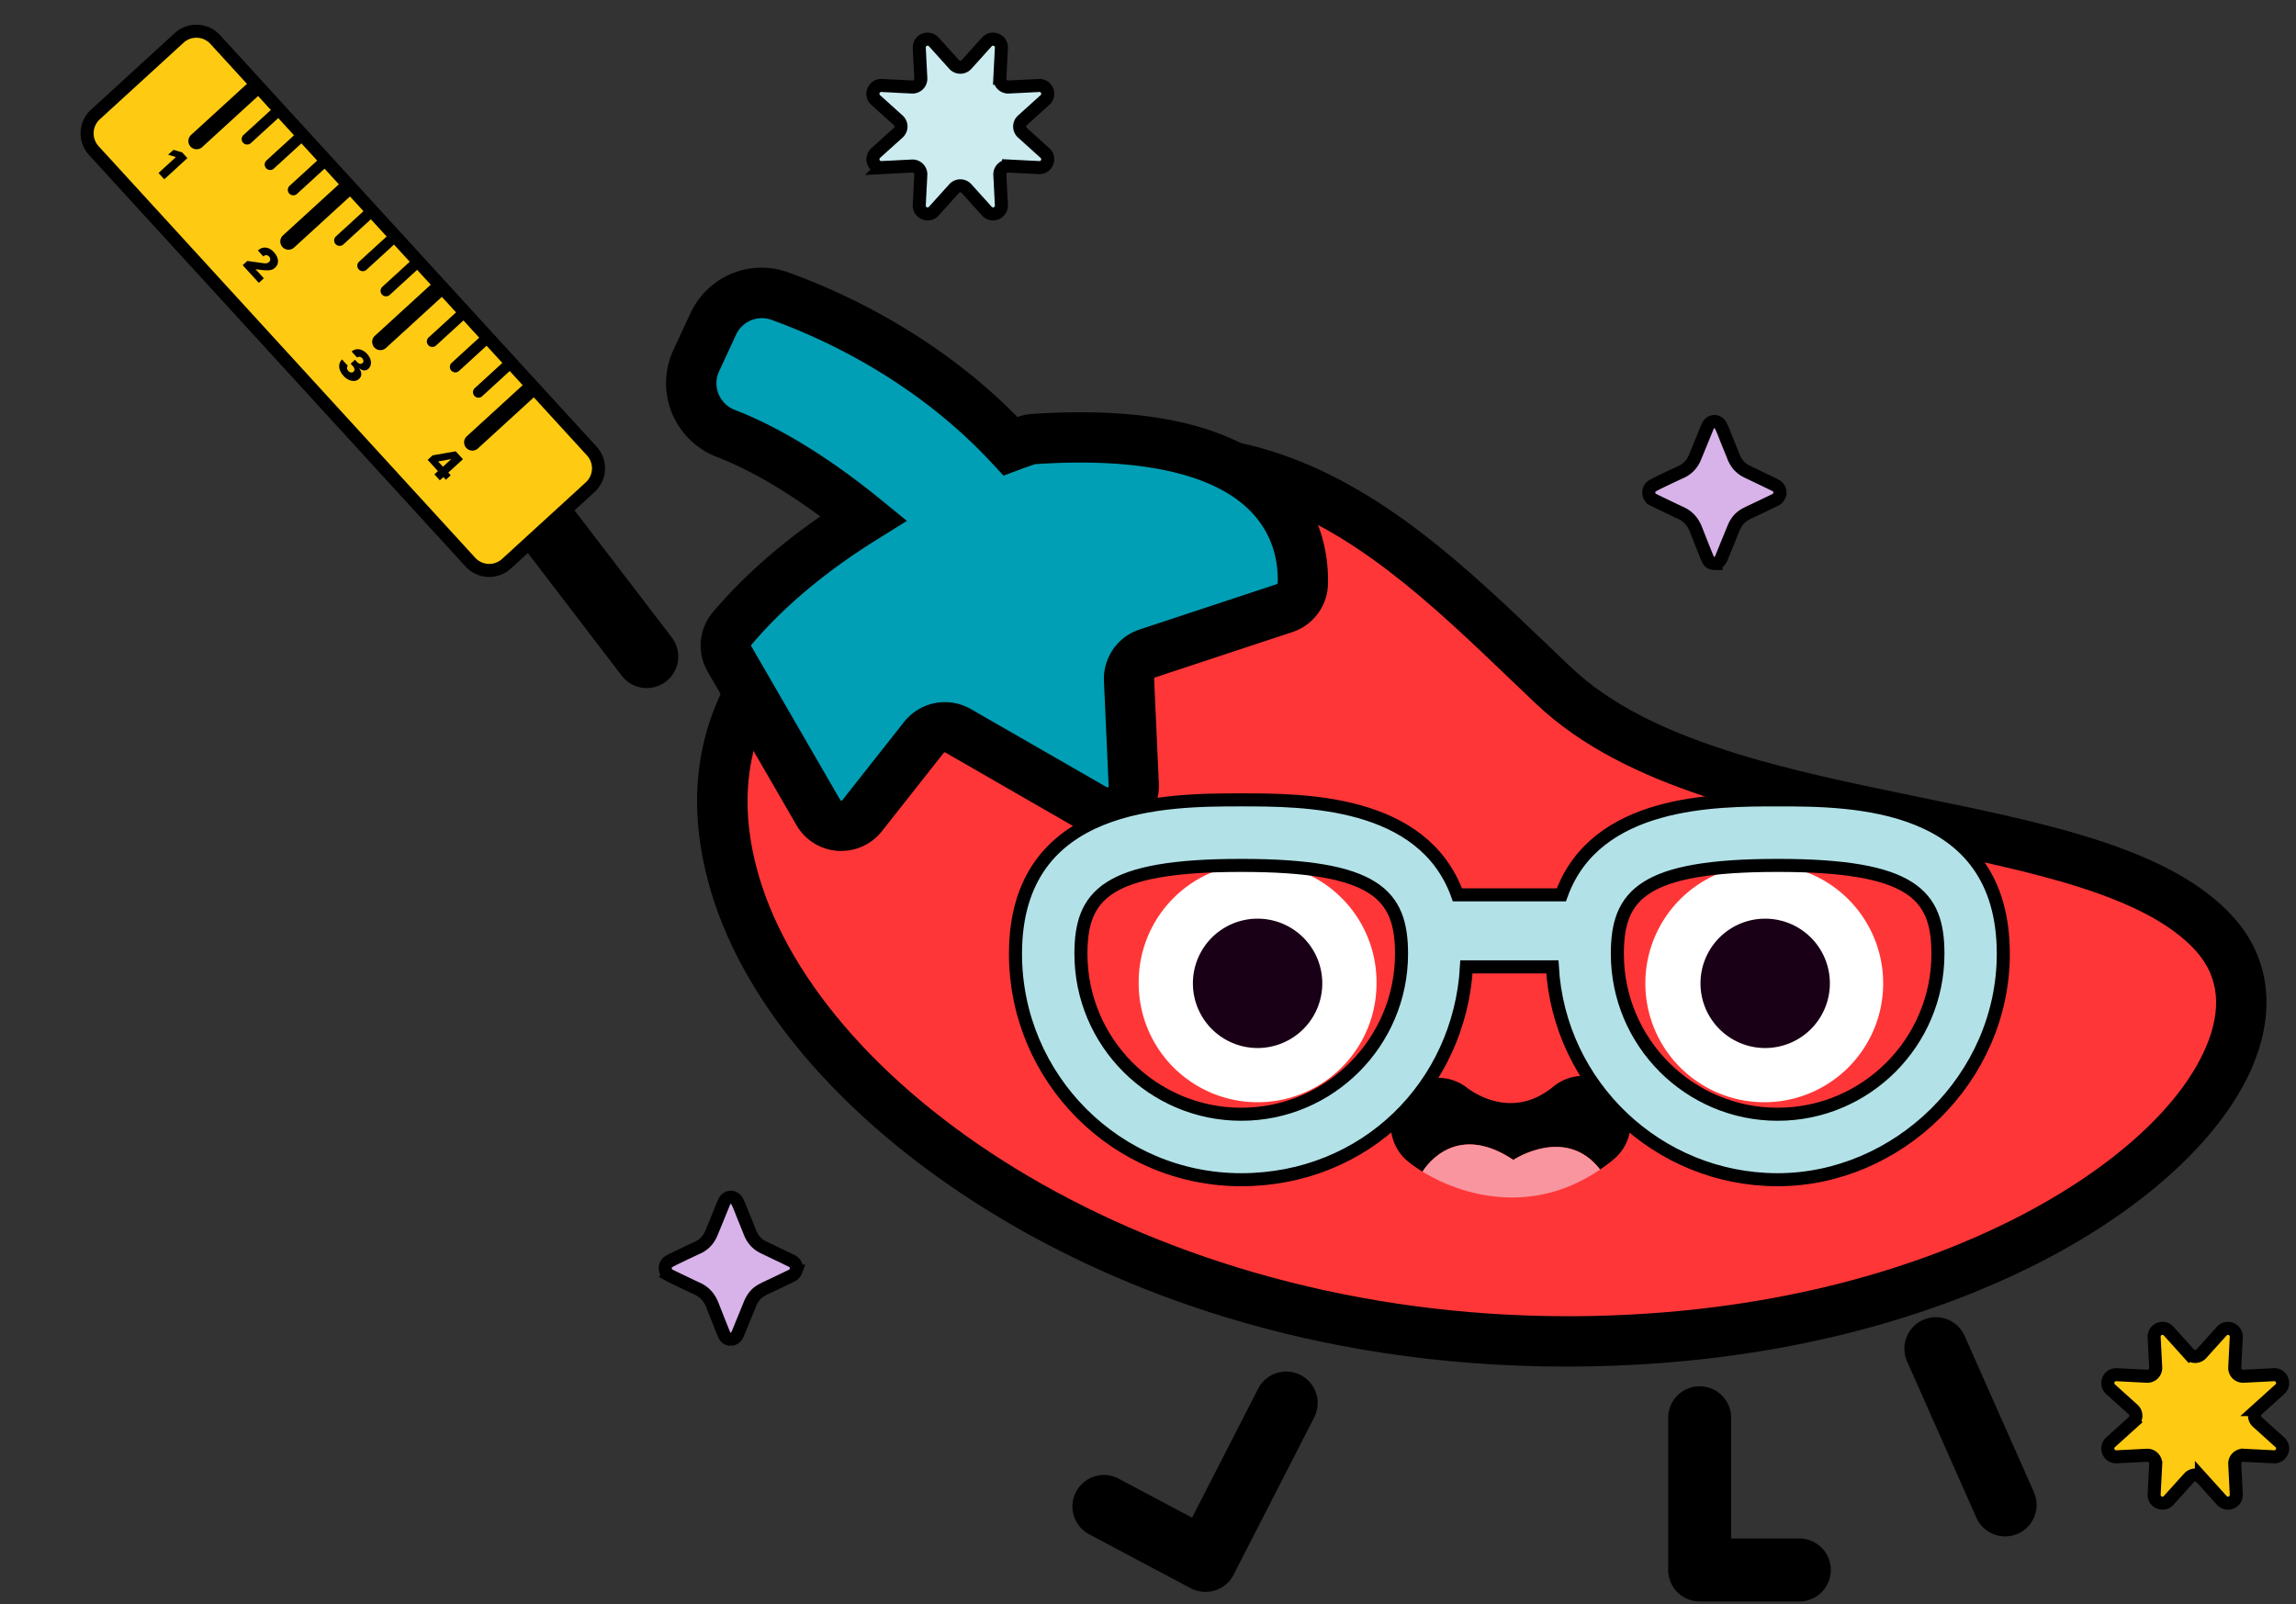
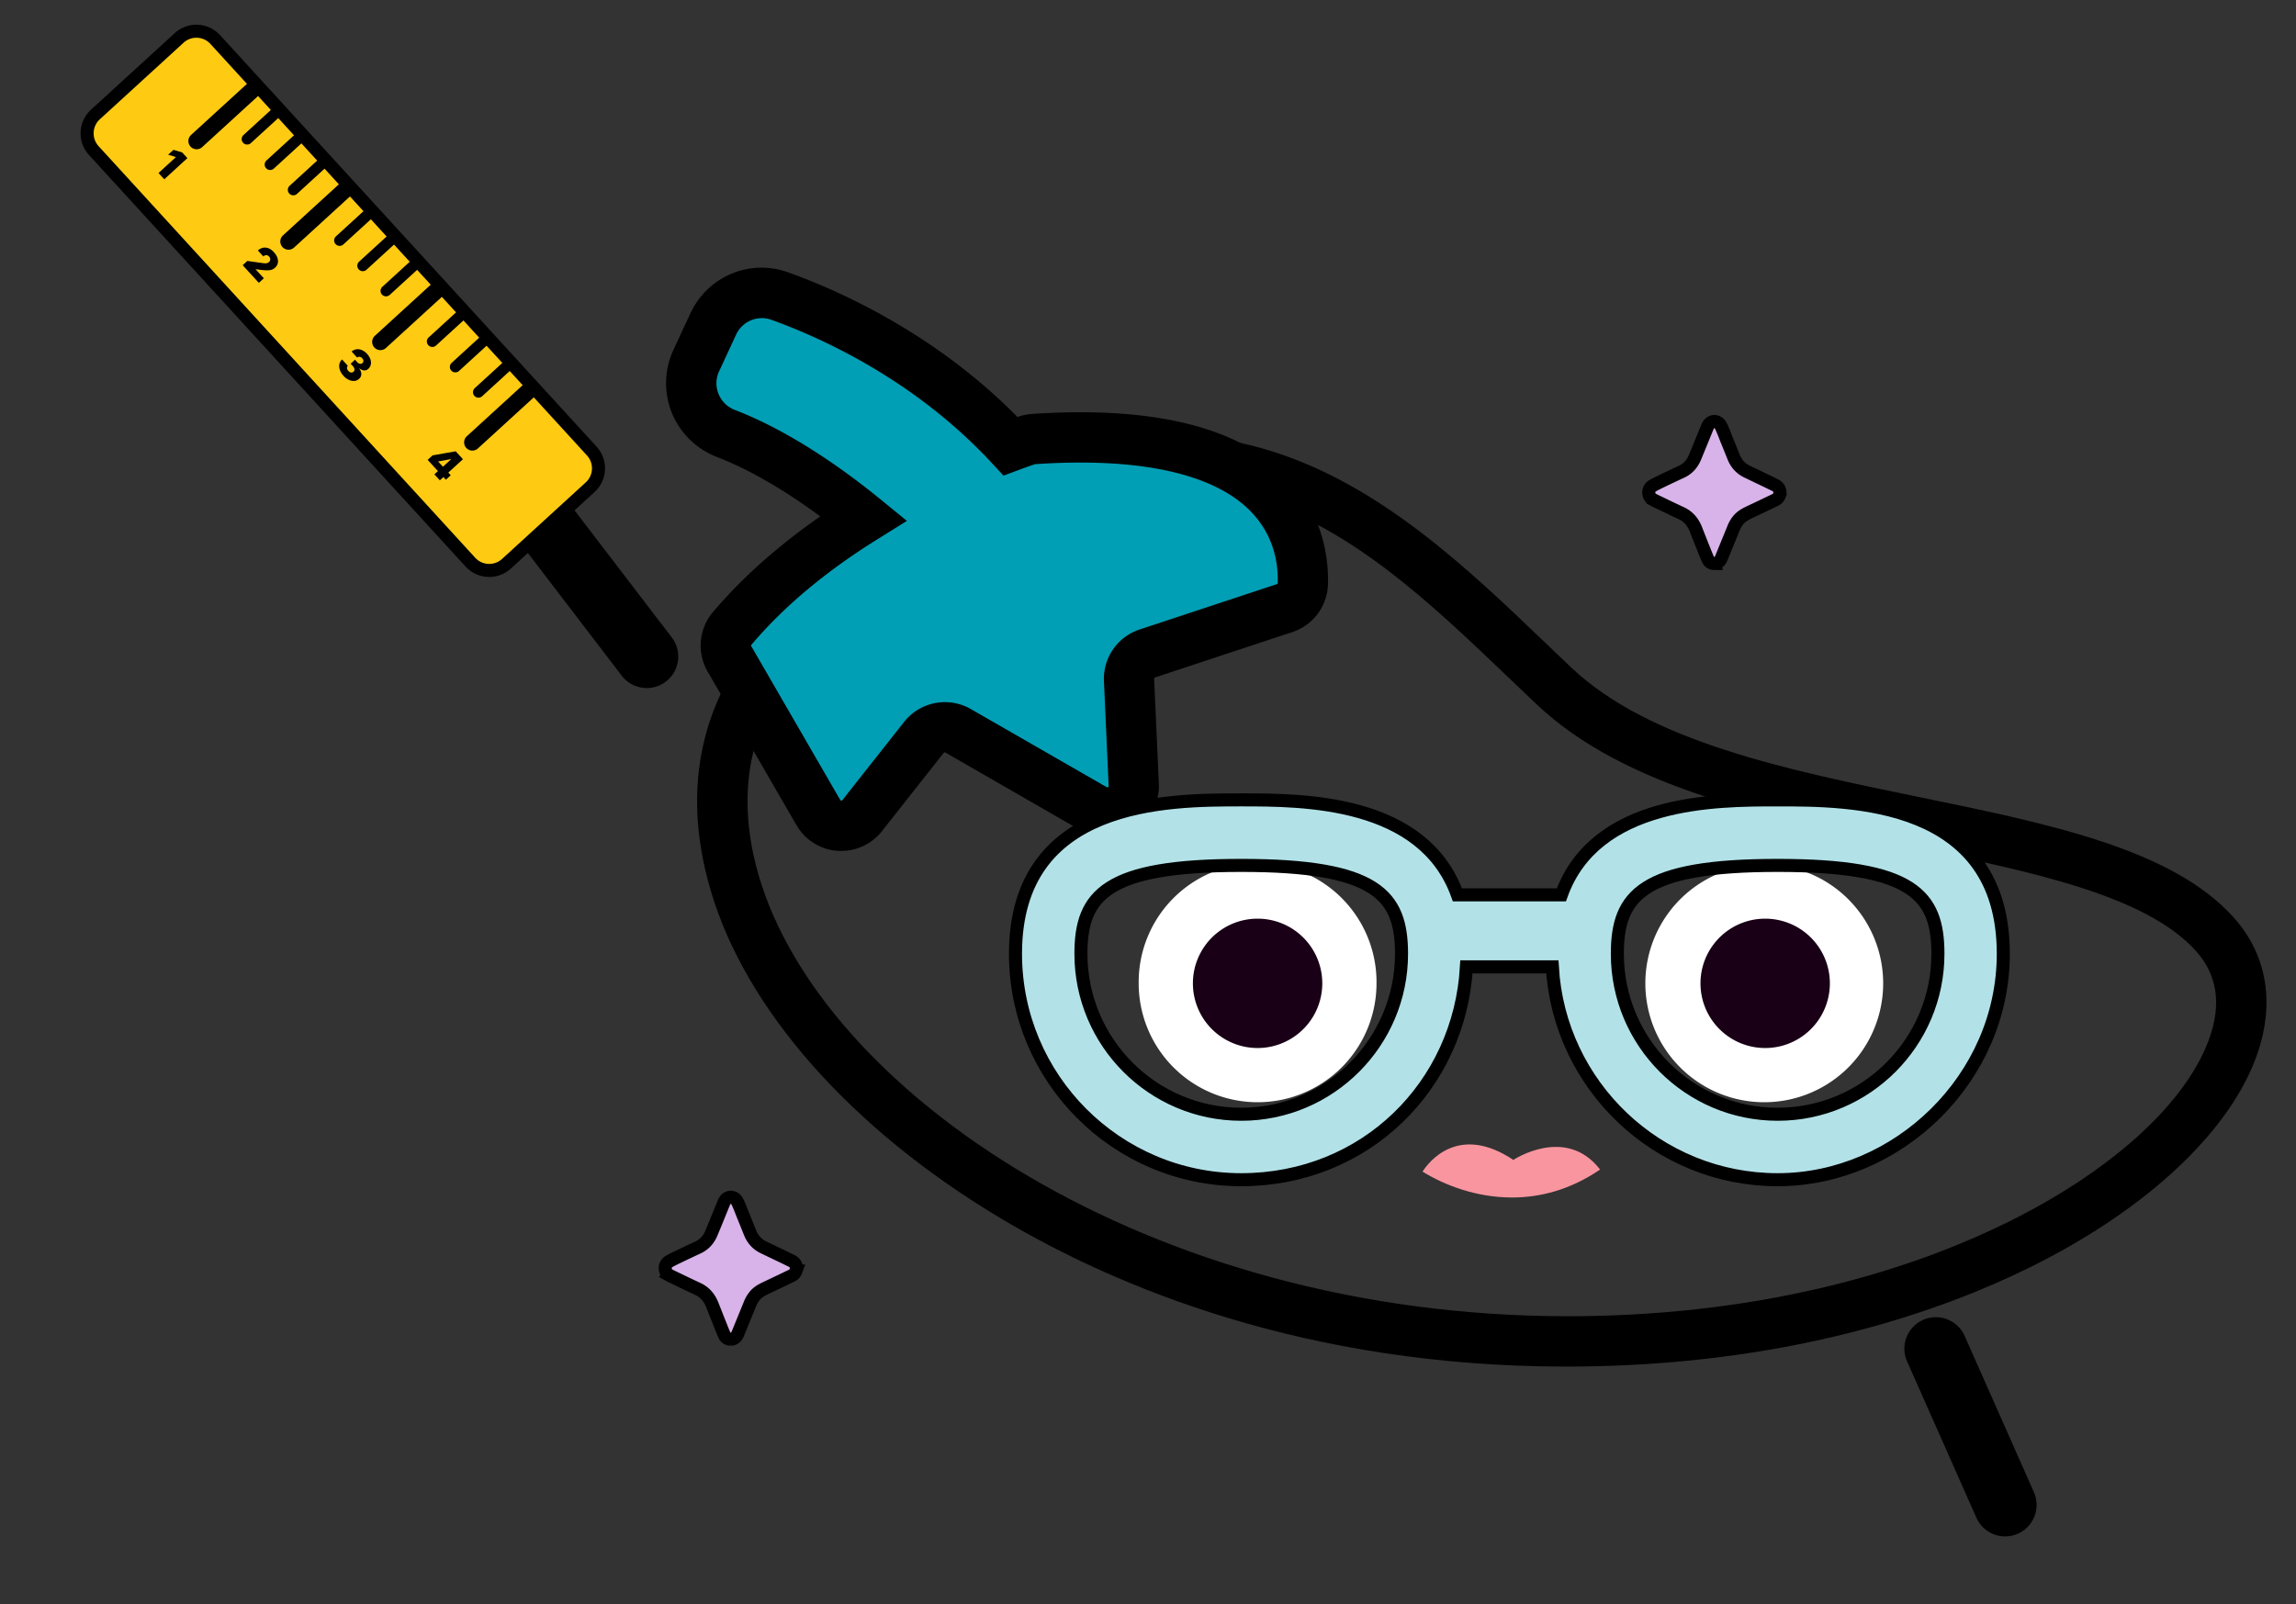
<svg xmlns="http://www.w3.org/2000/svg" width="176" height="123" fill="none" viewBox="0 0 176 123">
  <rect x="0" y="0" width="176" height="123" fill="#333333" stroke="none" />
  <path fill="#000" d="M51.79 51.312a2.417 2.417 0 01-4.13.5l-7.96-10.41a2.417 2.417 0 01.45-3.384 2.417 2.417 0 013.385.451l7.961 10.409c.55.719.633 1.655.294 2.434zM154.865 117.508a2.412 2.412 0 01-3.366-1.139l-5.31-11.98a2.41 2.41 0 011.227-3.184 2.414 2.414 0 013.184 1.228l5.31 11.981c.51 1.157.044 2.5-1.049 3.097l.004-.003z" />
-   <path fill="#FF3637" d="M66.732 44.297S51.475 51.124 56.312 67.7c4.838 16.575 30.278 35.913 65.876 35.135 35.598-.777 56.446-21.37 47.577-31.215-8.87-9.84-38.244-7.295-50.648-19.023-12.403-11.733-26.217-27.493-52.385-8.3z" />
  <path fill="#000" d="M120.069 104.785c-20.018 0-34.56-6.117-43.338-11.356C65.255 86.583 57.14 77.4 54.464 68.235c-4.925-16.86 9.333-24.639 11.269-25.605 25.97-18.96 40.783-4.775 52.69 6.625.68.652 1.352 1.294 2.023 1.931 6.011 5.688 16.541 7.851 26.724 9.942 9.936 2.042 19.322 3.969 24.029 9.193 2.796 3.1 3.298 7.199 1.425 11.544-2.41 5.577-8.614 11.159-17.02 15.31-6.624 3.275-17.787 7.243-33.372 7.586-.729.015-1.448.024-2.163.024zM67.524 46.054c-.58.26-13.65 6.397-9.357 21.1 4.804 16.46 29.737 33.769 62.003 33.769.657 0 1.314-.005 1.975-.02 14.871-.323 25.474-4.084 31.745-7.184 7.6-3.757 13.133-8.633 15.185-13.38 1.279-2.96 1.028-5.455-.748-7.425-3.858-4.283-12.641-6.089-21.94-7.996-10.713-2.202-21.789-4.476-28.602-10.917-.676-.637-1.356-1.29-2.042-1.946-12.012-11.5-24.43-23.393-47.876-6.2l-.164.121-.184.083.005-.005z" />
  <path fill="#019FB5" d="M79.219 33.667c-.174.01-.348.048-.517.102-.251.082-.676.231-1.246.439-6.107-6.596-13.412-9.97-17.685-11.506-2-.72-4.215.222-5.108 2.149l-1.3 2.8c-1.008 2.168.044 4.722 2.275 5.586 4.007 1.545 7.884 4.322 10.554 6.49-3.51 2.187-7.155 4.997-10.086 8.473a2.032 2.032 0 00-.198 2.328l6.813 11.776a2.035 2.035 0 003.36.241l4.737-6.006a2.03 2.03 0 012.612-.502l10.424 5.996c1.39.802 3.119-.25 3.046-1.854l-.362-8.044a2.037 2.037 0 011.395-2.023l10.53-3.48a2.022 2.022 0 001.396-1.865c.111-3.573-1.526-12.384-20.645-11.095l.005-.005z" />
  <path fill="#000" d="M64.488 65.25c-.096 0-.188 0-.285-.01a3.96 3.96 0 01-3.148-1.97l-6.812-11.776a3.98 3.98 0 01.39-4.539c2.212-2.617 4.979-5.089 8.247-7.358-2.269-1.67-5.079-3.462-7.927-4.558a6.097 6.097 0 01-3.457-3.394 6.066 6.066 0 01.12-4.805l1.3-2.8c1.327-2.858 4.557-4.22 7.512-3.153 3.915 1.405 11.25 4.674 17.565 11.086.038-.015.072-.024.101-.034.319-.106.657-.174.995-.198 9.048-.608 15.537.908 19.283 4.52 3.114 3.003 3.481 6.653 3.423 8.56a3.975 3.975 0 01-2.718 3.64l-10.535 3.482a.11.11 0 00-.072.101l.362 8.044a3.962 3.962 0 01-5.939 3.612L72.47 57.703c-.043-.024-.101-.015-.13.024l-4.737 6.007a3.958 3.958 0 01-3.114 1.51v.006zM58.39 24.397c-.825 0-1.603.473-1.97 1.275l-1.298 2.8a2.154 2.154 0 00-.044 1.729c.232.575.68 1.014 1.265 1.236 4.287 1.651 8.391 4.606 11.08 6.793l2.096 1.71-2.293 1.429c-3.945 2.457-7.184 5.176-9.632 8.078-.025.029-.025.077 0 .11l6.812 11.777s.03.048.082.053c.053 0 .078-.024.087-.039l4.737-6.006a3.988 3.988 0 015.088-.985l10.43 5.997c.023.014.052.034.106 0 .053-.034.053-.063.048-.092l-.362-8.044a3.978 3.978 0 012.718-3.945l10.53-3.48a.104.104 0 00.073-.093c.048-1.55-.305-3.79-2.245-5.663-2.883-2.781-8.532-3.974-16.339-3.448-.014 0-.029 0-.039.01-.236.077-.642.217-1.183.42l-1.211.45-.88-.947c-5.943-6.422-13.151-9.647-16.917-11a2.16 2.16 0 00-.734-.13l-.005.005z" />
  <path fill="#fff" d="M96.401 84.515a9.116 9.116 0 009.116-9.115 9.116 9.116 0 10-18.231 0 9.116 9.116 0 009.115 9.115z" />
  <path fill="#190016" d="M96.401 80.358a4.959 4.959 0 100-9.918 4.959 4.959 0 000 9.918z" />
  <path fill="#fff" d="M135.24 84.515a9.115 9.115 0 009.115-9.115 9.115 9.115 0 10-18.231 0 9.116 9.116 0 009.116 9.115z" />
  <path fill="#190016" d="M135.24 80.358a4.959 4.959 0 10-.001-9.917 4.959 4.959 0 00.001 9.917z" />
-   <path fill="#000" d="M124.17 83.814a3.622 3.622 0 00-5.098-.497c-3.095 2.55-6.055.521-6.634.077a3.62 3.62 0 00-4.543 5.635c.323.265.714.54 1.149.806.439-.686 2.713-3.732 6.962-.898 0 0 4.017-2.675 6.648.739a13.14 13.14 0 001.024-.768 3.623 3.623 0 00.497-5.099l-.005.005z" />
  <path fill="#F9959F" d="M116.006 88.937c-4.249-2.834-6.523.212-6.962.898 1.68 1.038 4.118 1.985 6.861 1.985 2.138 0 4.461-.58 6.749-2.144-2.626-3.414-6.648-.739-6.648-.739z" />
-   <path fill="#000" d="M92.411 122.061a2.47 2.47 0 01-1.135-.28l-7.787-4.138a2.41 2.41 0 01-1-3.264 2.412 2.412 0 013.264-1l5.625 2.989 5.065-9.888a2.413 2.413 0 013.249-1.048 2.412 2.412 0 011.048 3.249l-6.18 12.066a2.408 2.408 0 01-2.149 1.314zM137.995 122.794h-7.706a2.415 2.415 0 01-2.414-2.414v-11.737a2.415 2.415 0 014.828 0v9.323h5.292a2.415 2.415 0 010 4.828z" />
  <path fill="#FFCB12" stroke="#000" strokeMiterlimit="10" strokeWidth="1.454" d="M13.731 2.909L7.315 8.778a1.96 1.96 0 00-.124 2.769l28.864 31.554a1.96 1.96 0 002.77.123l6.415-5.868a1.96 1.96 0 00.124-2.77L16.5 3.032a1.96 1.96 0 00-2.77-.123z" />
  <path fill="#000" d="M19.845 7.306l-4.347 3.974a.634.634 0 01-.892-.038.634.634 0 01.038-.892l4.346-3.974a.634.634 0 01.893.038.634.634 0 01-.038.892zM26.89 15.007l-4.346 3.974a.634.634 0 01-.892-.038.634.634 0 01.038-.892l4.346-3.974a.634.634 0 01.892.038.634.634 0 01-.038.892zM21.544 8.856l-2.326 2.128a.42.42 0 01-.568-.618l2.326-2.128a.42.42 0 01.568.618zM23.32 10.796l-2.326 2.129a.42.42 0 01-.569-.619l2.326-2.128a.42.42 0 01.569.618zM25.094 12.737l-2.326 2.128a.42.42 0 01-.569-.618l2.327-2.128a.42.42 0 01.568.618zM28.646 16.615l-2.327 2.129a.42.42 0 01-.568-.619l2.326-2.128a.42.42 0 01.569.618zM30.42 18.555l-2.326 2.128a.42.42 0 01-.569-.618l2.327-2.128a.42.42 0 01.568.618zM32.19 20.494l-2.326 2.128a.42.42 0 01-.568-.618l2.326-2.128a.42.42 0 01.568.618zM35.74 24.375l-2.326 2.128a.42.42 0 01-.568-.618l2.326-2.128a.42.42 0 01.568.618zM37.515 26.314l-2.326 2.128a.42.42 0 01-.569-.618l2.327-2.128a.42.42 0 01.568.618zM39.288 28.253l-2.326 2.128a.42.42 0 01-.569-.618l2.326-2.128a.42.42 0 01.569.618zM33.933 22.707l-4.347 3.974a.634.634 0 01-.892-.038.634.634 0 01.038-.892l4.346-3.974a.634.634 0 01.892.038.634.634 0 01-.037.892zM40.982 30.41l-4.346 3.974a.634.634 0 01-.893-.038.634.634 0 01.038-.893l4.346-3.974a.634.634 0 01.893.038.634.634 0 01-.038.893zM14.363 12.127l-1.771 1.62-.441-.481 1.328-1.215-.007-.012-.584-.176.41-.373.664.195.405.442h-.004zM18.612 20.327l.344-.319 1.152.161c.076.012.144.018.203.021a.565.565 0 00.167-.017.4.4 0 00.136-.078.321.321 0 00.09-.133.289.289 0 00.003-.148.372.372 0 00-.213-.236.233.233 0 00-.153-.005.34.34 0 00-.154.09l-.417-.456a.821.821 0 01.4-.212.744.744 0 01.425.047c.14.056.276.156.399.293.131.143.217.286.269.431.051.146.06.286.03.418s-.101.25-.213.348a.705.705 0 01-.24.144c-.092.034-.214.05-.363.052a4.781 4.781 0 01-.579-.047l-.292-.041-.012.007.631.692-.385.349-1.243-1.36.015-.001zM26.317 28.797a1.222 1.222 0 01-.267-.437.856.856 0 01-.035-.438.694.694 0 01.205-.36l.444.486a.198.198 0 00-.06.115.296.296 0 00.012.142.478.478 0 00.092.144c.04.044.086.079.132.094.045.02.094.021.14.017a.205.205 0 00.122-.062.207.207 0 00.067-.118.255.255 0 00-.02-.153.496.496 0 00-.103-.157l-.167-.181.331-.307.167.181a.39.39 0 00.14.106.29.29 0 00.142.027.2.2 0 00.122-.056.195.195 0 00.069-.108.246.246 0 00-.006-.13.35.35 0 00-.075-.126.313.313 0 00-.132-.095.275.275 0 00-.14-.02.22.22 0 00-.12.056l-.422-.461a.682.682 0 01.371-.174.782.782 0 01.421.065c.14.061.272.155.395.292.119.13.201.268.25.408.047.14.06.276.032.403a.616.616 0 01-.188.329.429.429 0 01-.335.122.65.65 0 01-.355-.159l-.012.012c.117.16.168.305.162.443a.477.477 0 01-.173.352.584.584 0 01-.363.16.873.873 0 01-.426-.086 1.254 1.254 0 01-.418-.322l.002-.004zM33.295 36.374l.392-.357.17-.14 1.217-1.117.414.45-1.771 1.62-.421-.461-.001.005zm-.51-1.115l.373-.342 1.773-.313.31.338-.499.456-.179-.193-.96.174-.012.012.96 1.053-.374.341-1.398-1.527h.005z" />
  <path fill="#B2E2E8" stroke="#000" strokeMiterlimit="10" strokeWidth="1.454" d="M136.265 61.332c-4.78 0-13.952.005-16.578 7.281h-7.968c-2.626-7.276-11.798-7.281-16.577-7.281-5.617 0-17.299 0-17.299 11.8 0 9.554 7.76 17.324 17.299 17.324s16.747-7.233 17.269-16.32h6.584c.522 9.088 8.069 16.32 17.27 16.32 9.2 0 17.298-7.77 17.298-17.323 0-11.801-11.687-11.801-17.298-11.801zM95.147 85.437c-6.773 0-12.288-5.517-12.288-12.304 0-4.496 1.901-6.777 12.288-6.777 10.385 0 12.287 2.281 12.287 6.777 0 6.782-5.51 12.304-12.287 12.304zm41.118 0c-6.773 0-12.287-5.517-12.287-12.304 0-4.496 1.901-6.777 12.287-6.777 10.386 0 12.287 2.281 12.287 6.777 0 6.782-5.51 12.304-12.287 12.304z" />
  <path fill="#D8B3E9" stroke="#000" strokeMiterlimit="10" strokeWidth="0.727" d="M56.03 102.69c-.232-.008-.4-.104-.496-.311-.119-.263-.223-.533-.33-.802-.199-.498-.398-.995-.591-1.495-.228-.588-.6-1.013-1.148-1.264-.667-.307-1.328-.632-1.992-.95-.051-.025-.1-.048-.15-.076a.592.592 0 01-.327-.526.578.578 0 01.299-.545c.234-.134.477-.25.72-.366.488-.234.978-.468 1.471-.695.49-.225.838-.604 1.053-1.126.314-.757.623-1.516.932-2.276.08-.196.188-.36.385-.43.258-.09.534.038.67.317.185.38.325.78.486 1.173.165.4.325.805.487 1.207.208.516.552.887 1.025 1.115.718.346 1.438.686 2.153 1.037.32.157.443.467.33.784a.637.637 0 01-.347.364 216.8 216.8 0 01-1.841.88c-.342.16-.68.32-.94.624-.166.194-.291.413-.389.654l-.93 2.277c-.107.26-.282.416-.534.43h.004zM131.423 43.21c-.231-.008-.4-.104-.495-.31-.119-.263-.224-.533-.331-.802-.198-.499-.398-.996-.591-1.495-.227-.589-.6-1.013-1.148-1.265-.667-.306-1.327-.632-1.992-.95-.051-.025-.1-.048-.15-.076a.593.593 0 01-.327-.526.578.578 0 01.299-.544c.235-.134.477-.25.72-.367.488-.234.979-.468 1.472-.694.49-.225.837-.605 1.053-1.126.313-.758.622-1.516.932-2.276.08-.196.187-.36.384-.43.259-.09.535.038.67.317.185.379.326.78.486 1.172.165.401.326.805.488 1.208.208.516.552.886 1.025 1.114.718.346 1.437.686 2.152 1.038.321.157.444.466.33.783a.636.636 0 01-.347.365c-.612.295-1.226.59-1.841.879-.341.16-.679.321-.94.625a2.316 2.316 0 00-.388.654l-.931 2.277c-.106.26-.282.415-.534.43h.004z" />
-   <path fill="#FFCB12" stroke="#000" strokeMiterlimit="10" strokeWidth="0.727" d="M168.748 103.797l1.562-1.731c.403-.445 1.143-.139 1.112.461l-.118 2.328a.638.638 0 00.67.67l2.328-.118c.601-.031.908.709.461 1.112l-1.731 1.562a.638.638 0 000 .948l1.731 1.561c.445.403.139 1.143-.461 1.113l-2.328-.119a.64.64 0 00-.67.671l.118 2.328c.031.601-.709.908-1.112.461l-1.562-1.731a.638.638 0 00-.948 0l-1.561 1.731c-.403.445-1.143.139-1.113-.461l.119-2.328a.641.641 0 00-.671-.671l-2.328.119c-.601.03-.908-.71-.461-1.113l1.731-1.561a.638.638 0 000-.948l-1.731-1.562c-.445-.403-.138-1.143.461-1.112l2.328.118a.64.64 0 00.671-.67l-.119-2.328c-.03-.602.71-.908 1.113-.461l1.561 1.731a.638.638 0 00.948 0z" />
-   <path fill="#CCECF0" stroke="#000" strokeMiterlimit="10" strokeWidth="0.727" d="M74.088 4.944l1.561-1.731c.403-.445 1.143-.139 1.113.46l-.119 2.329a.64.64 0 00.67.67l2.33-.118c.6-.03.907.71.46 1.112l-1.73 1.562a.639.639 0 000 .948l1.73 1.561c.445.403.139 1.143-.46 1.113l-2.33-.119a.64.64 0 00-.67.67l.119 2.33a.639.639 0 01-1.113.46l-1.56-1.73a.638.638 0 00-.95 0l-1.56 1.73c-.403.445-1.143.139-1.113-.46l.119-2.33a.64.64 0 00-.67-.67l-2.33.119a.639.639 0 01-.46-1.113l1.73-1.561a.639.639 0 000-.948l-1.73-1.562c-.445-.403-.139-1.143.46-1.112l2.33.118a.64.64 0 00.67-.67l-.119-2.329a.639.639 0 011.113-.46l1.56 1.73a.638.638 0 00.95 0z" />
</svg>